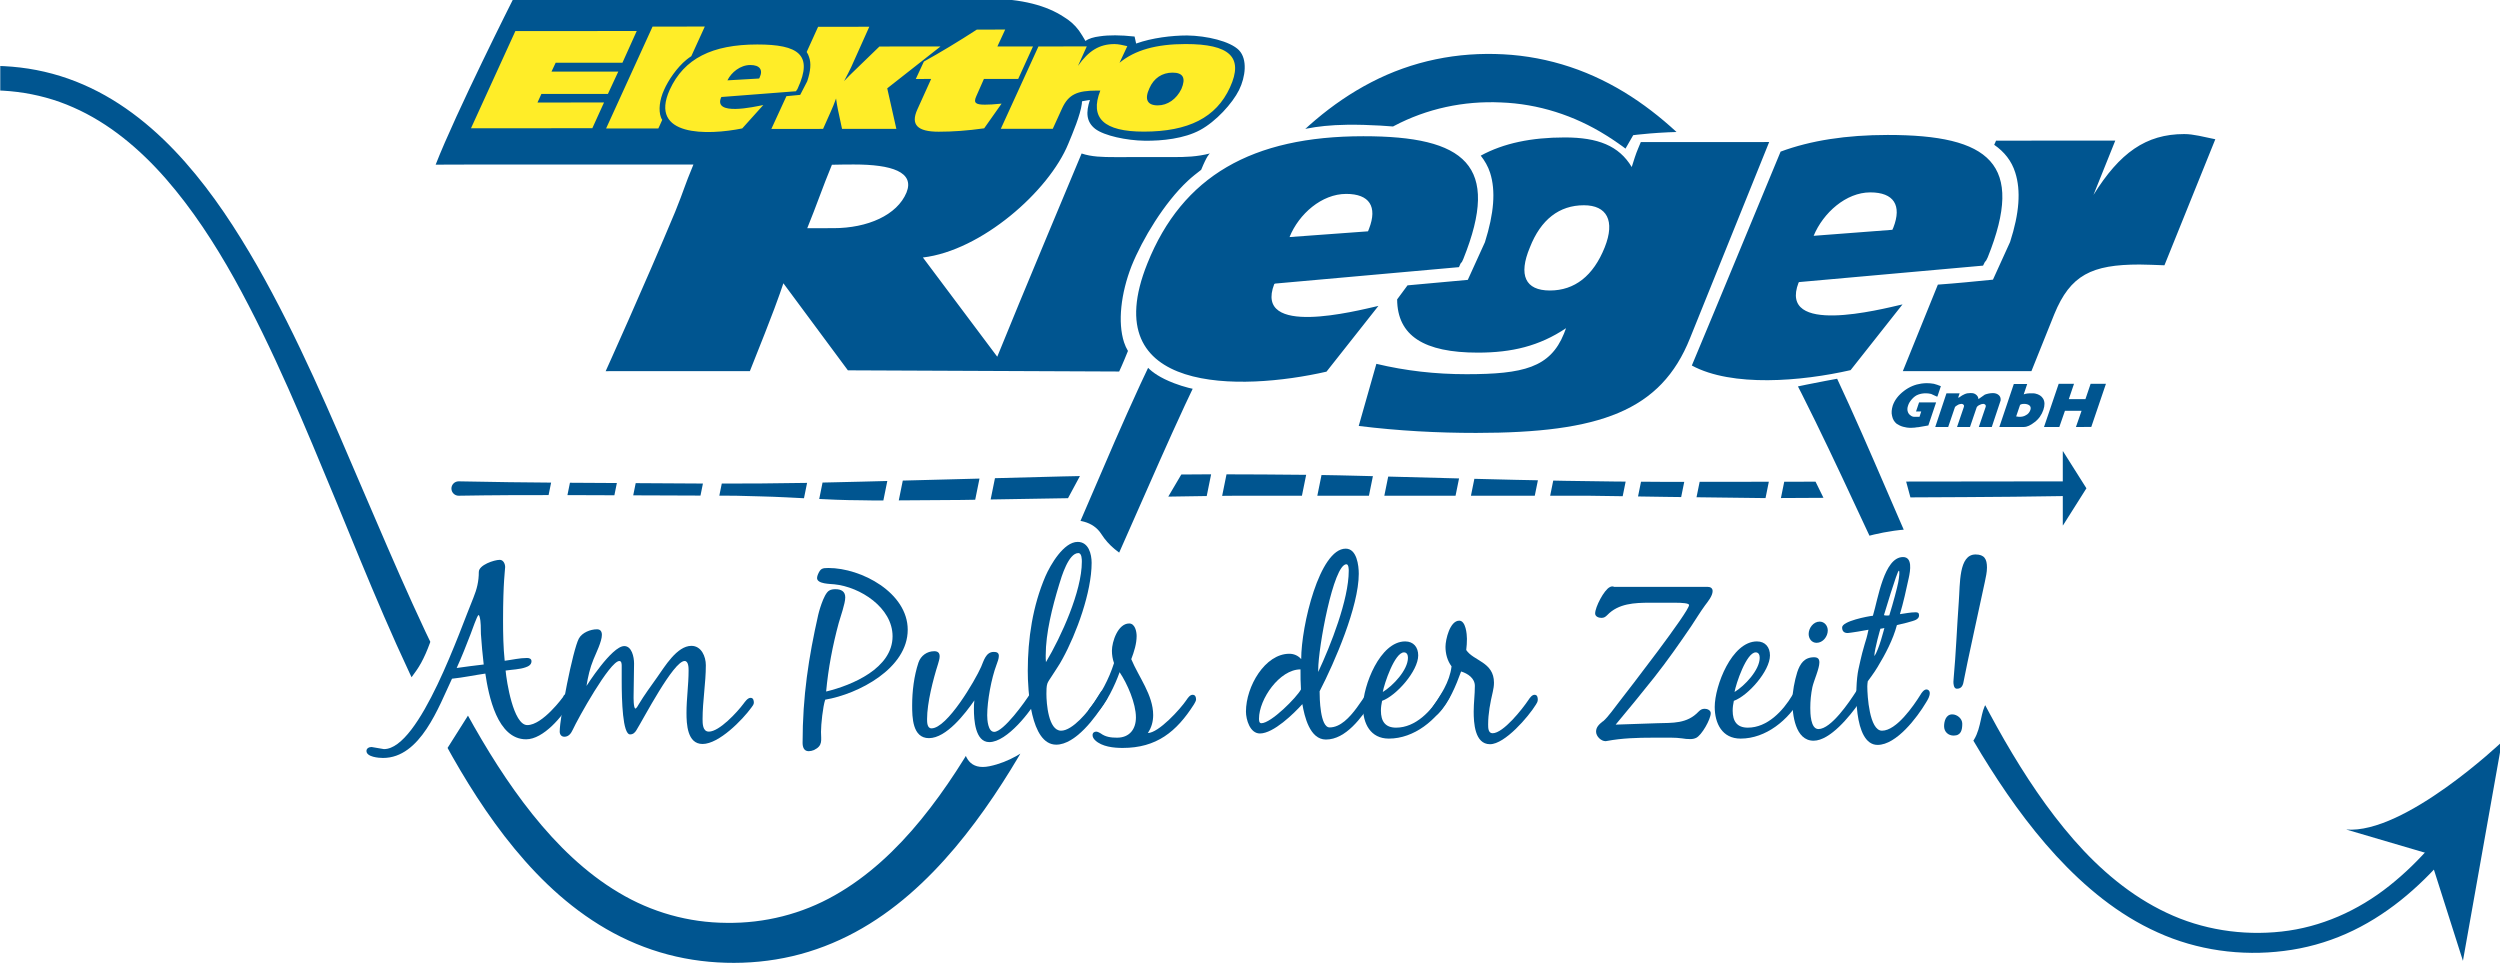
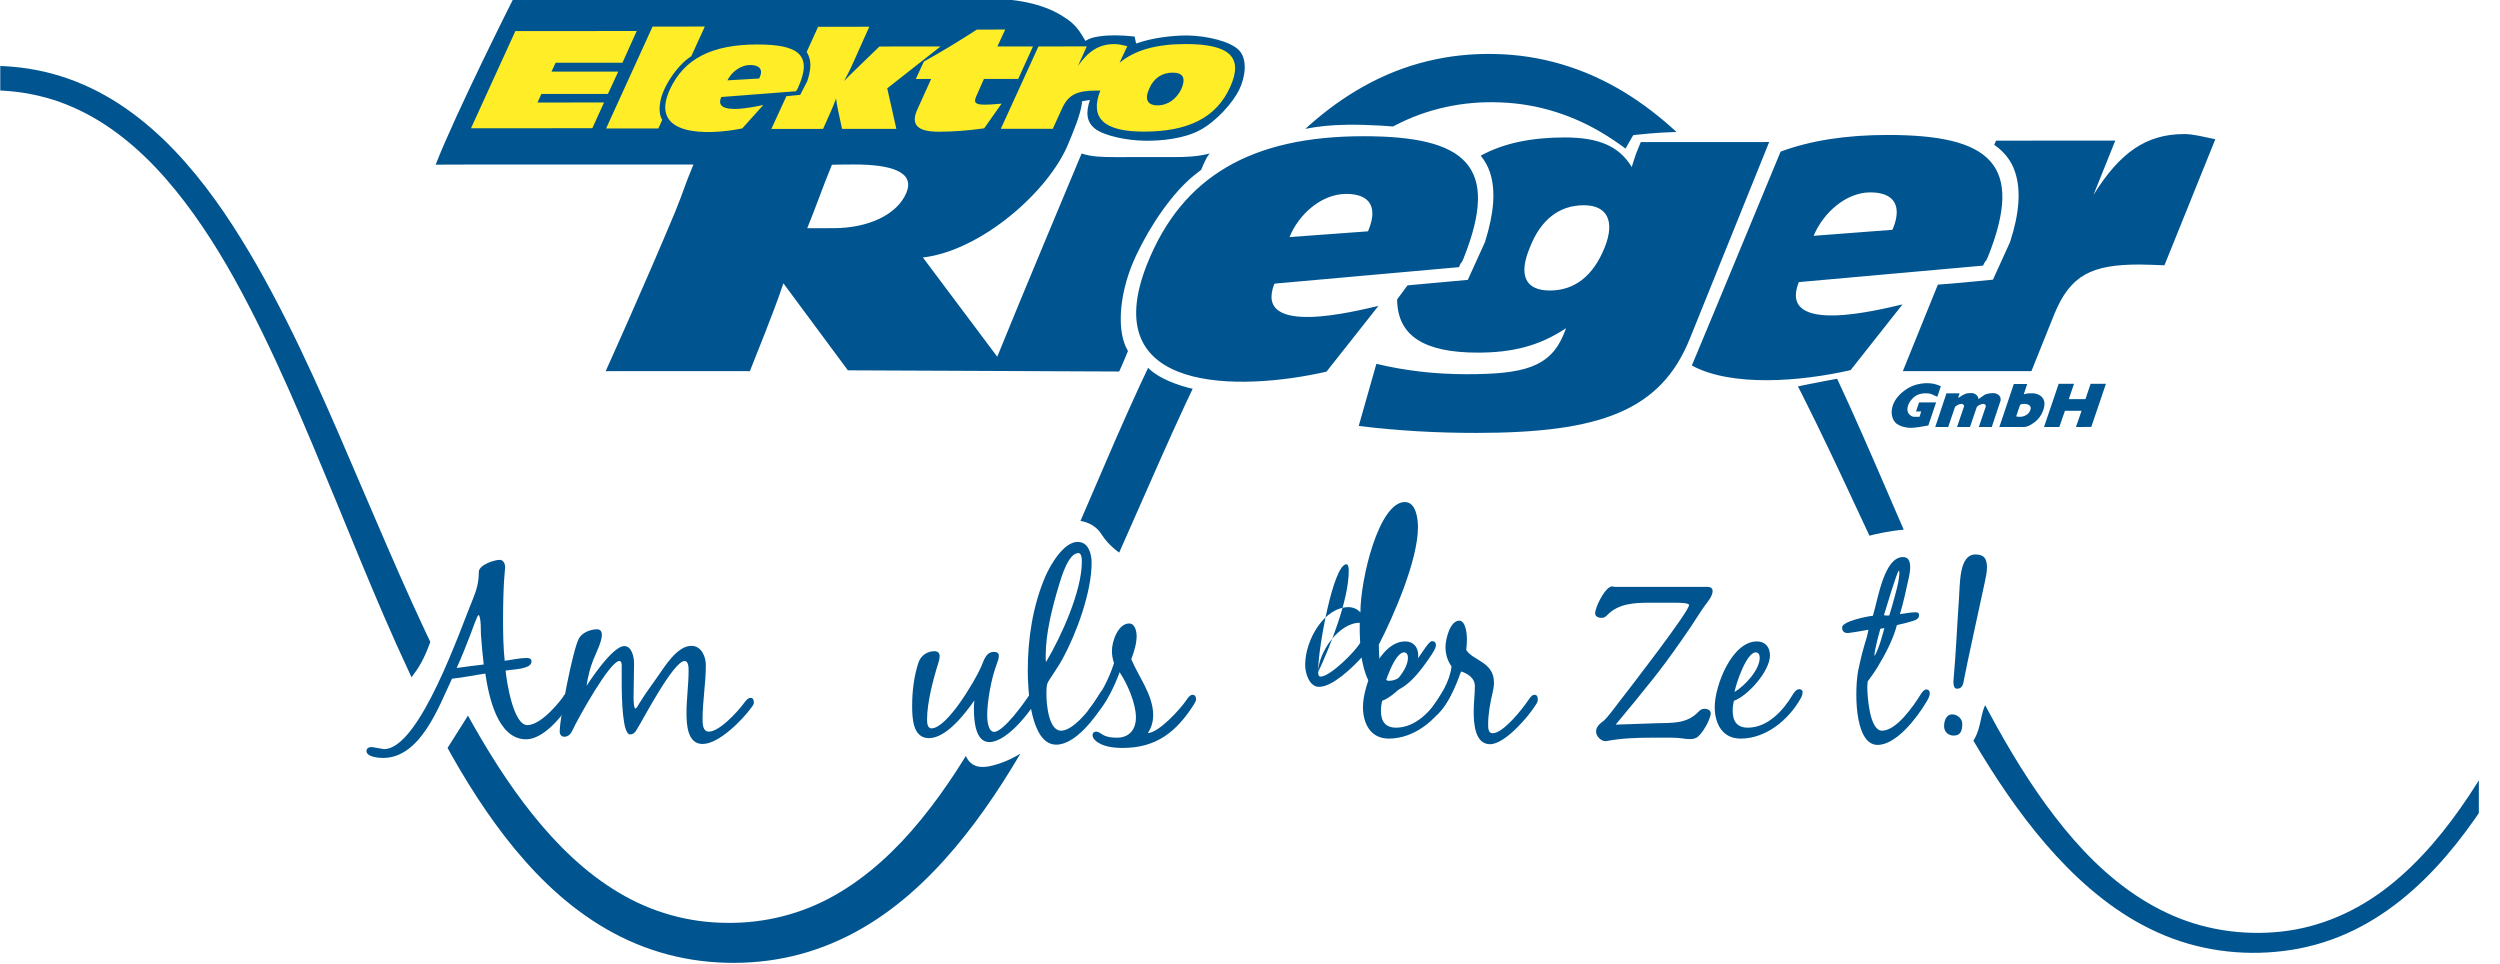
<svg xmlns="http://www.w3.org/2000/svg" xmlns:ns1="http://www.inkscape.org/namespaces/inkscape" xmlns:ns2="http://sodipodi.sourceforge.net/DTD/sodipodi-0.dtd" width="161.648mm" height="62.306mm" viewBox="0 0 161.648 62.306" version="1.1" id="svg1037" ns1:version="1.0.2 (e86c870879, 2021-01-15)" ns2:docname="logo.svg">
  <defs id="defs1031">
    <clipPath clipPathUnits="userSpaceOnUse" id="clipPath1680">
      <path d="M 0,595.28 H 595.28 V 0 H 0 Z" id="path1678" />
    </clipPath>
    <clipPath clipPathUnits="userSpaceOnUse" id="clipPath1756">
      <path d="m 75.848,195.348 h 454.001 v 226.5 H 75.848 Z m 214.984,123.893 c -5.138,1.972 -5.658,4.178 -5.658,4.178 v 0 l 22.784,39.12 c 0,0 2.519,3.865 14.566,4.033 v 0 c 8.147,0.113 17.149,-1.279 17.149,-1.279 v 0 l -39.501,-47.631 c 0,0 -0.342,-0.032 -0.95,-0.032 v 0 c -1.523,0 -4.717,0.201 -8.39,1.611 m 82.707,42.962 1.416,2.461 c 0,0 4.625,0.629 10.767,0.629 v 0 c 10.488,0 27.984,-44.982 27.984,-44.982 v 0 c 0,0 -5.939,-1.07 -10.624,-2.092 v 0 c -0.04,-0.008 -0.083,-0.013 -0.128,-0.013 v 0 c -4.47,-0.004 -29.415,43.997 -29.415,43.997 m -75.691,-76.353 34,5.998 54,4.002 30.749,-5.001 c 0,0 7.001,2.25 12.501,1.499 v 0 c 5.499,-0.751 26.749,-13.498 26.749,-13.498 v 0 c 0,0 -10.067,-17.992 -13.274,-17.409 v 0 c -6.068,1.104 -1.516,-7.972 -8.725,-10.093 v 0 c -5.39,-1.584 -164.926,5.603 -164.926,5.603 v 0 c 0,0 -4.626,-6.375 -11.875,-7.875 v 0 c -7.25,-1.5 -4.251,9.75 -4.251,9.75 v 0 l -83.46,-1.179 -6.238,3.203 -6,-9.502 -11.842,5.857 c 0,0 1.79,2.371 6.791,9.371 v 0 c 5,7.001 6.799,26.271 6.799,26.271 v 0 h 107.001 c 0,0 8.581,3.653 11.699,-1.27 v 0 c 2.576,-4.068 7.927,-6.391 12.803,-6.391 v 0 c 4.119,0 7.499,0.664 7.499,0.664" id="path1754" />
    </clipPath>
    <clipPath clipPathUnits="userSpaceOnUse" id="clipPath1768">
      <path d="m 154.949,288.496 h 320.037 v 19.555 H 154.949 Z m 228.306,7.494 2.226,10.99 2.708,-0.549 -2.226,-10.99 z m -69.6,-0.422 2.226,10.99 2.708,-0.549 -2.226,-10.99 z m -126.083,-0.634 2.224,10.989 3.318,-0.672 -2.225,-10.99 z m -12.059,0 2.225,10.989 3.318,-0.672 -2.226,-10.99 z m 180.664,-0.002 2.225,10.991 2.709,-0.549 -2.226,-10.991 z m 50.89,8.886 16.613,2.101 3.574,-13.245 h -14.719 z m -153.281,-9.095 2.225,10.989 2.708,-0.548 -2.225,-10.99 z m 144.702,-0.003 2.225,10.99 2.708,-0.549 -2.225,-10.989 z m -26.233,0 2.225,10.99 2.708,-0.549 -2.226,-10.989 z m -30.675,-0.21 2.225,10.99 2.708,-0.549 -2.225,-10.99 z m -15.866,0 2.225,10.99 2.708,-0.549 -2.225,-10.99 z m -55.324,1.738 4.416,8.2 19.134,1.052 -6.939,-11.775 z m -67.165,-1.949 2.226,10.99 3.317,-0.672 -2.225,-10.99 z m 33.637,-0.211 2.226,10.989 2.708,-0.548 -2.226,-10.99 z m -14.624,0 2.226,10.989 2.708,-0.548 -2.226,-10.99 z m 73.647,-0.213 2.226,10.991 2.708,-0.549 -2.226,-10.991 z" id="path1766" />
    </clipPath>
    <clipPath clipPathUnits="userSpaceOnUse" id="clipPath1780">
-       <path d="M 0,595.28 H 595.28 V 0 H 0 Z" id="path1778" />
-     </clipPath>
+       </clipPath>
  </defs>
  <ns2:namedview id="base" pagecolor="#ffffff" bordercolor="#666666" borderopacity="1.0" ns1:pageopacity="0.0" ns1:pageshadow="2" ns1:zoom="0.35" ns1:cx="105.4214" ns1:cy="-67.048282" ns1:document-units="mm" ns1:current-layer="layer1" ns1:document-rotation="0" showgrid="false" fit-margin-top="0" fit-margin-left="0" fit-margin-right="0" fit-margin-bottom="0" ns1:window-width="1920" ns1:window-height="1017" ns1:window-x="1912" ns1:window-y="1063" ns1:window-maximized="1" />
  <g ns1:label="Ebene 1" ns1:groupmode="layer" id="layer1" transform="translate(-14.521,-110.889)">
    <g id="g1672" ns1:label="RIE_Am_Puls_der_Zeit_2019" transform="matrix(0.353,0,0,-0.353,-12.236,248.356)">
      <g id="g1674">
        <g id="g1676" clip-path="url(#clipPath1680)">
          <g id="g1682" transform="translate(182.205,386.791)">
            <path d="m 0,0 h 79.5 c 0,0 12.691,-8.547 15.824,-4.371 6.071,-0.94 5.178,-1.402 5.178,-1.402 -1.785,-0.209 21.043,2.65 20.141,-3.477 -0.874,-5.936 -6.764,-12.453 -11.893,-12.813 -5.129,-0.359 -14.896,0.145 -14.75,3.313 0.188,4.062 -1.718,3.719 -1.718,3.719 0,0 -2.057,-1.469 -3.045,-4.219 -0.987,-2.75 -4.315,-4.315 -4.315,-4.315 H -23 l 10.25,22.315 z" style="fill:#ffed28;fill-opacity:1;fill-rule:nonzero;stroke:none" id="path1684" />
          </g>
          <g id="g1686" transform="translate(163.887,273.303)">
            <path d="m 0,0 c -0.043,1.025 0.043,2.221 -0.256,3.201 0,0.043 -0.086,0.258 -0.171,0.258 -0.256,0 -1.237,-2.947 -1.452,-3.459 -0.81,-2.092 -1.621,-4.184 -2.56,-6.234 1.664,0.257 3.287,0.427 4.952,0.64 C 0.299,-3.758 0.129,-1.879 0,0 m 0.812,-7.258 c -2.05,-0.299 -4.056,-0.726 -6.106,-0.939 -2.434,-5.123 -5.764,-14.516 -12.638,-14.516 -0.767,0 -3.031,0.17 -3.031,1.281 0,0.512 0.513,0.725 0.94,0.725 l 2.263,-0.385 c 6.574,0 14.088,22.244 16.395,27.752 0.639,1.58 0.981,2.988 0.981,4.697 0,1.28 2.818,2.219 3.843,2.219 0.641,0 0.981,-0.724 0.981,-1.322 0,-0.428 -0.383,-2.818 -0.383,-9.734 0,-2.477 0.043,-4.954 0.298,-7.43 1.366,0.172 2.733,0.512 4.098,0.512 0.385,0 0.813,-0.127 0.813,-0.598 0,-0.639 -0.556,-0.94 -1.069,-1.109 -1.024,-0.385 -2.561,-0.428 -3.672,-0.598 0.172,-1.965 1.41,-9.99 3.971,-9.99 2.818,0 6.533,5.123 6.533,5.123 0.127,0.384 0.512,0.726 0.982,0.726 0.299,0 0.725,-0.256 0.725,-0.597 0,-0.385 -0.171,-0.727 -0.341,-1.069 -1.409,-2.56 -4.953,-6.787 -8.112,-6.787 -5.295,0 -6.874,8.026 -7.471,12.039" style="fill:#005590;fill-opacity:1;fill-rule:nonzero;stroke:none" id="path1688" />
          </g>
          <g id="g1690" transform="translate(189.676,264.807)">
            <path d="m 0,0 v 2.646 c 0,0.256 0,0.897 -0.426,0.897 -1.751,0 -7.642,-10.631 -8.539,-12.594 -0.299,-0.64 -0.726,-1.281 -1.537,-1.281 -0.555,0 -0.853,0.428 -0.853,0.939 0,2.604 2.39,14.944 3.5,17.036 0.597,1.109 2.134,1.707 3.33,1.707 0.64,0 0.896,-0.426 0.896,-1.024 0,-1.197 -1.066,-3.332 -1.537,-4.484 -0.64,-1.537 -1.023,-3.201 -1.28,-4.867 0,0 4.61,7.3 6.917,7.3 1.365,0 1.793,-1.962 1.793,-3.201 L 2.178,-2.945 c 0,0 -0.043,-2.221 0.342,-2.221 0.17,0 0.511,0.598 0.597,0.768 1.026,1.709 2.221,3.33 3.373,4.953 1.366,1.922 3.629,5.763 6.276,5.763 1.836,0 2.647,-1.963 2.647,-3.543 0,-3.287 -0.598,-6.576 -0.598,-9.863 0,-0.81 0,-2.305 1.154,-2.305 1.921,0 5.208,3.586 6.318,5.08 0.299,0.385 0.769,1.11 1.323,1.11 0.513,0 0.598,-0.512 0.598,-0.897 0,-0.298 -0.256,-0.638 -0.427,-0.853 -1.665,-2.305 -5.976,-6.703 -8.966,-6.703 -2.817,0 -2.946,3.672 -2.946,5.72 0,2.563 0.385,5.125 0.385,7.729 0,0.469 0,1.75 -0.727,1.75 C 9.479,3.543 3.971,-7.088 2.69,-9.137 2.434,-9.564 2.093,-9.904 1.537,-9.904 0.172,-9.904 0,-3.758 0,0" style="fill:#005590;fill-opacity:1;fill-rule:nonzero;stroke:none" id="path1692" />
          </g>
          <g id="g1694" transform="translate(226.952,261.264)">
-             <path d="m 0,0 c -0.427,-1.281 -0.769,-4.525 -0.769,-5.893 0,-1.537 0.385,-2.519 -1.281,-3.33 -0.299,-0.129 -0.682,-0.213 -0.981,-0.213 -0.897,0 -1.111,0.811 -1.111,1.538 0,8.537 1.111,15.668 2.862,23.437 0,0.043 0.938,3.844 2.006,4.441 0.341,0.213 0.768,0.256 1.152,0.256 1.025,0 1.794,-0.384 1.794,-1.494 0,-1.152 -0.855,-3.459 -1.196,-4.697 C 1.366,9.947 0.556,5.721 0.171,1.494 c 4.781,1.152 12.168,4.27 12.168,10.117 0,5.252 -5.935,9.053 -10.674,9.522 -0.726,0.086 -3.159,0.043 -3.159,1.152 0,0.213 0.085,0.471 0.171,0.684 0.469,1.066 0.767,1.152 1.921,1.152 6.02,0 14.516,-4.525 14.516,-11.314 C 15.114,5.721 6.063,1.023 0,0" style="fill:#005590;fill-opacity:1;fill-rule:nonzero;stroke:none" id="path1696" />
-           </g>
+             </g>
          <g id="g1698" transform="translate(244.031,268.051)">
            <path d="m 0,0 c 0.427,1.281 1.58,2.092 2.903,2.092 0.64,0 0.982,-0.299 0.982,-0.94 0,-0.468 -0.17,-0.937 -0.299,-1.408 C 2.689,-3.074 1.58,-7.385 1.58,-10.332 c 0,-0.555 0,-1.707 0.811,-1.707 2.861,0 7.984,8.752 9.093,11.271 0.471,1.067 0.855,2.733 2.306,2.733 0.513,0 0.939,-0.129 0.939,-0.727 0,-0.554 -0.256,-1.109 -0.426,-1.621 -0.94,-2.476 -1.708,-6.619 -1.708,-9.265 0,-0.811 0.128,-3.032 1.28,-3.032 1.709,0 5.637,5.465 6.618,7.045 0.257,0.426 0.812,1.196 1.28,1.196 0.513,0 0.598,-0.385 0.598,-0.811 0,-0.299 -0.17,-0.641 -0.299,-0.898 -1.365,-2.69 -5.848,-8.411 -9.093,-8.411 -2.604,0 -2.818,4.143 -2.818,6.02 0,0.557 0,1.068 0.085,1.623 -1.664,-2.391 -5.123,-6.916 -8.324,-6.916 -3.031,0 -3.074,3.842 -3.074,6.019 0,2.563 0.341,5.379 1.152,7.813" style="fill:#005590;fill-opacity:1;fill-rule:nonzero;stroke:none" id="path1700" />
          </g>
          <g id="g1702" transform="translate(269.777,282.268)">
            <path d="m 0,0 c -1.238,-4.098 -2.434,-8.795 -2.434,-12.893 0,-0.427 0,-0.81 0.043,-1.238 2.776,4.654 6.575,12.979 6.575,18.401 0,0.384 0,1.58 -0.64,1.58 C 1.75,5.85 0.47,1.58 0,0 m -5.721,-15.754 c 0,5.936 0.897,11.912 3.244,17.377 0.897,2.049 3.331,6.275 5.893,6.275 2.006,0 2.561,-2.218 2.561,-3.841 0,-5.336 -2.775,-12.936 -5.336,-17.59 -0.598,-1.153 -1.367,-2.178 -2.049,-3.287 -0.214,-0.342 -0.598,-0.854 -0.727,-1.239 -0.17,-0.47 -0.17,-1.367 -0.17,-1.879 0,-1.664 0.341,-6.746 2.69,-6.746 2.092,0 4.994,3.545 6.062,5.209 l 1.11,1.75 c 0.214,0.342 0.469,0.598 0.896,0.598 0.471,0 0.598,-0.383 0.598,-0.768 0,-0.511 -0.299,-1.025 -0.598,-1.494 L 8.41,-21.432 c -1.664,-2.775 -5.379,-7.812 -8.922,-7.812 -4.74,0 -5.209,10.16 -5.209,13.49" style="fill:#005590;fill-opacity:1;fill-rule:nonzero;stroke:none" id="path1704" />
          </g>
          <g id="g1706" transform="translate(287.027,258.445)">
            <path d="m 0,0 c 0,-1.152 -0.299,-2.307 -0.982,-3.287 1.963,0 5.976,4.396 7.087,6.062 0.256,0.383 0.64,0.94 1.11,0.94 0.512,0 0.64,-0.428 0.64,-0.856 C 7.855,2.561 7.6,2.221 7.471,1.963 4.27,-3.074 0.598,-6.02 -5.594,-6.02 c -1.622,0 -3.799,0.213 -5.037,1.409 -0.256,0.256 -0.471,0.554 -0.471,0.939 0,0.428 0.299,0.641 0.684,0.641 0.342,0 0.854,-0.385 0.769,-0.299 0.896,-0.684 1.92,-0.811 3.031,-0.811 2.263,0 3.458,1.536 3.458,3.713 0,2.563 -1.579,6.192 -2.988,8.283 -0.811,-2.304 -2.477,-5.806 -4.184,-7.513 -0.256,-0.256 -0.684,-0.684 -1.11,-0.684 -0.342,0 -0.598,0.256 -0.598,0.598 0,0.428 0.256,0.769 0.513,1.109 1.921,2.393 3.415,5.209 4.354,8.156 -0.257,0.725 -0.384,1.495 -0.384,2.262 0,1.666 1.11,4.996 3.159,4.996 1.068,0 1.367,-1.453 1.367,-2.306 0,-1.409 -0.471,-2.903 -0.983,-4.227 C -2.647,6.959 0,3.672 0,0" style="fill:#005590;fill-opacity:1;fill-rule:nonzero;stroke:none" id="path1708" />
          </g>
          <g id="g1710" transform="translate(317.256,266.344)">
-             <path d="m 0,0 c 2.263,4.824 5.593,13.234 5.593,18.529 0,0.213 0,1.196 -0.427,1.196 C 2.775,19.725 0,4.396 0,0.426 Z m -10.844,-8.539 c 0,-0.299 0,-0.854 0.427,-0.854 1.793,0 6.489,4.739 7.258,6.19 -0.085,1.238 -0.085,2.433 -0.085,3.672 -3.843,0 -7.6,-5.465 -7.6,-9.008 m 0.17,-2.732 c -1.835,0 -2.561,2.562 -2.561,4.013 0,4.612 3.501,10.588 7.941,10.588 0.854,0 1.622,-0.342 2.178,-0.982 0,6.105 3.372,20.236 8.154,20.236 2.049,0 2.391,-3.115 2.391,-4.609 0,-5.979 -4.398,-16.139 -7.173,-21.518 0,-1.238 0.086,-6.619 1.836,-6.619 3.928,0 6.746,7.258 7.898,7.258 0.513,0 0.727,-0.299 0.727,-0.682 0,-0.598 -0.513,-1.367 -0.855,-1.879 -1.921,-2.861 -4.781,-6.916 -8.453,-6.916 -2.946,0 -3.928,4.227 -4.312,6.488 -1.579,-1.75 -5.294,-5.378 -7.771,-5.378" style="fill:#005590;fill-opacity:1;fill-rule:nonzero;stroke:none" id="path1712" />
+             <path d="m 0,0 c 2.263,4.824 5.593,13.234 5.593,18.529 0,0.213 0,1.196 -0.427,1.196 C 2.775,19.725 0,4.396 0,0.426 Z c 0,-0.299 0,-0.854 0.427,-0.854 1.793,0 6.489,4.739 7.258,6.19 -0.085,1.238 -0.085,2.433 -0.085,3.672 -3.843,0 -7.6,-5.465 -7.6,-9.008 m 0.17,-2.732 c -1.835,0 -2.561,2.562 -2.561,4.013 0,4.612 3.501,10.588 7.941,10.588 0.854,0 1.622,-0.342 2.178,-0.982 0,6.105 3.372,20.236 8.154,20.236 2.049,0 2.391,-3.115 2.391,-4.609 0,-5.979 -4.398,-16.139 -7.173,-21.518 0,-1.238 0.086,-6.619 1.836,-6.619 3.928,0 6.746,7.258 7.898,7.258 0.513,0 0.727,-0.299 0.727,-0.682 0,-0.598 -0.513,-1.367 -0.855,-1.879 -1.921,-2.861 -4.781,-6.916 -8.453,-6.916 -2.946,0 -3.928,4.227 -4.312,6.488 -1.579,-1.75 -5.294,-5.378 -7.771,-5.378" style="fill:#005590;fill-opacity:1;fill-rule:nonzero;stroke:none" id="path1712" />
          </g>
          <g id="g1714" transform="translate(329.084,262.672)">
            <path d="M 0,0 C 1.835,1.109 4.61,4.014 4.61,6.275 4.61,6.746 4.439,7.258 3.885,7.258 2.177,7.258 0.256,1.494 0,0 m -3.63,-2.732 c 0,3.841 3.117,11.996 7.729,11.996 1.536,0 2.39,-1.067 2.39,-2.561 0,-2.861 -4.013,-7.387 -6.618,-8.326 -0.128,-0.598 -0.213,-1.195 -0.213,-1.793 0,-1.92 0.769,-3.117 2.776,-3.117 3.586,0 6.446,3.074 8.154,5.935 0.256,0.428 0.683,1.11 1.28,1.11 0.257,0 0.598,-0.17 0.598,-0.469 0,-0.555 -0.128,-0.813 -0.384,-1.281 -2.22,-3.885 -6.318,-7.301 -10.973,-7.301 -3.373,0 -4.739,2.775 -4.739,5.807" style="fill:#005590;fill-opacity:1;fill-rule:nonzero;stroke:none" id="path1716" />
          </g>
          <g id="g1718" transform="translate(343.43,266.43)">
            <path d="m 0,0 c -0.896,-2.477 -2.22,-5.723 -4.099,-7.643 -0.298,-0.298 -0.682,-0.64 -1.152,-0.64 -0.342,0 -0.555,0.213 -0.555,0.554 0,0.342 0.17,0.641 0.384,0.94 1.622,2.348 3.33,4.824 3.672,7.727 -0.769,1.025 -1.11,2.306 -1.11,3.587 0,1.323 0.811,4.782 2.519,4.782 1.195,0 1.408,-2.477 1.408,-3.33 C 1.067,5.293 1.025,4.609 0.939,3.928 2.263,1.92 6.021,1.75 6.021,-2.051 6.021,-2.605 5.935,-3.16 5.807,-3.715 5.337,-5.723 4.953,-7.686 4.953,-9.734 c 0,-0.557 0,-1.58 0.811,-1.58 1.964,0 5.465,4.439 6.575,6.105 0.256,0.383 0.64,0.939 1.11,0.939 0.512,0 0.598,-0.47 0.598,-0.896 0,-0.342 -0.171,-0.641 -0.342,-0.897 -1.366,-2.22 -5.679,-7.259 -8.411,-7.259 -2.817,0 -2.988,3.97 -2.988,5.978 0,1.58 0.214,3.117 0.214,4.696 C 2.52,-1.238 1.238,-0.385 0,0" style="fill:#005590;fill-opacity:1;fill-rule:nonzero;stroke:none" id="path1720" />
          </g>
          <g id="g1722" transform="translate(383.907,254.176)">
            <path d="m 0,0 c -0.641,0.086 -1.281,0.129 -1.964,0.129 h -3.373 c -2.818,0 -5.679,-0.086 -8.411,-0.6 l -0.256,-0.041 c -0.853,0 -1.751,0.897 -1.751,1.75 0,0.854 0.599,1.366 1.238,1.879 l 0.086,0.043 c 0.854,0.725 2.177,2.604 2.946,3.586 1.665,2.135 12.765,16.479 12.765,17.676 0,0.34 -1.238,0.426 -2.604,0.426 h -4.568 c -2.818,0 -5.763,-0.127 -7.813,-2.262 -0.342,-0.342 -0.598,-0.514 -1.067,-0.514 -0.47,0 -1.153,0.215 -1.153,0.813 0,1.152 1.622,4.31 2.69,4.824 0.128,0.084 0.298,0.127 0.469,0.127 0.128,0 0.213,-0.043 0.342,-0.084 h 17.12 c 0.47,0 0.897,-0.215 0.897,-0.77 0,-0.896 -0.897,-1.962 -1.409,-2.646 C 3.287,23.098 2.519,21.816 1.665,20.535 -0.513,17.334 -2.732,14.174 -5.124,11.143 -7.429,8.24 -9.777,5.379 -12.168,2.52 l 7.557,0.255 c 2.903,0.086 5.507,-0.129 7.642,2.135 0.341,0.342 0.641,0.512 1.11,0.512 0.469,0 1.11,-0.256 1.11,-0.811 C 5.251,3.5 3.586,0.555 2.562,0.086 2.177,-0.086 1.878,-0.129 1.451,-0.129 0.981,-0.129 0.47,-0.086 0,0" style="fill:#005590;fill-opacity:1;fill-rule:nonzero;stroke:none" id="path1724" />
          </g>
          <g id="g1726" transform="translate(393.515,262.672)">
            <path d="M 0,0 C 1.835,1.109 4.61,4.014 4.61,6.275 4.61,6.746 4.439,7.258 3.885,7.258 2.177,7.258 0.256,1.494 0,0 m -3.63,-2.732 c 0,3.841 3.117,11.996 7.729,11.996 1.536,0 2.39,-1.067 2.39,-2.561 0,-2.861 -4.013,-7.387 -6.618,-8.326 -0.128,-0.598 -0.213,-1.195 -0.213,-1.793 0,-1.92 0.769,-3.117 2.776,-3.117 3.586,0 6.446,3.074 8.154,5.935 0.256,0.428 0.683,1.11 1.28,1.11 0.257,0 0.598,-0.17 0.598,-0.469 0,-0.555 -0.128,-0.813 -0.384,-1.281 -2.22,-3.885 -6.318,-7.301 -10.973,-7.301 -3.373,0 -4.739,2.775 -4.739,5.807" style="fill:#005590;fill-opacity:1;fill-rule:nonzero;stroke:none" id="path1728" />
          </g>
          <g id="g1730" transform="translate(410.593,273.943)">
-             <path d="m 0,0 c 0,-1.111 -0.896,-2.264 -2.049,-2.264 -0.896,0 -1.452,0.77 -1.452,1.623 0,1.067 0.855,2.262 2.007,2.262 C -0.598,1.621 0,0.854 0,0 m -1.707,-18.061 c 2.305,0 5.635,4.911 6.916,6.918 0.256,0.383 0.598,0.897 1.067,0.897 0.555,0 0.555,-0.514 0.555,-0.94 0,-0.554 -0.81,-1.709 -1.152,-2.177 -1.622,-2.307 -5.251,-6.832 -8.283,-6.832 -3.373,0 -3.885,4.824 -3.885,7.3 0,1.581 0.426,3.758 0.896,5.252 0.513,1.538 1.281,2.733 3.074,2.733 0.641,0 0.982,-0.256 0.982,-0.94 0,-1.152 -0.982,-3.244 -1.28,-4.525 -0.256,-1.238 -0.385,-2.52 -0.385,-3.799 0,-0.982 0.043,-3.887 1.495,-3.887" style="fill:#005590;fill-opacity:1;fill-rule:nonzero;stroke:none" id="path1732" />
-           </g>
+             </g>
          <g id="g1734" transform="translate(420.88,276.742)">
            <path d="m 0,0 c 0,0 0.396,-0.121 0.979,-0.041 0.683,2.178 1.459,5.082 1.646,6.082 0.188,1 0.292,2.125 0.104,2.105 C 2.418,8.111 0,0 0,0 m -1.763,-7.492 c 0.847,1.076 1.823,5.105 1.845,5.137 -0.165,-0.061 -0.728,-0.124 -0.728,-0.124 0,0 -1.062,-3.605 -1.117,-5.013 m 0.595,-2.01 c -0.513,-0.896 -1.794,-2.605 -1.794,-2.605 -0.042,-0.213 -0.085,-0.725 -0.085,-0.938 0,-1.709 0.384,-8.113 2.69,-8.113 2.647,0 5.763,4.525 7.045,6.576 0.213,0.383 0.64,0.98 1.11,0.98 0.341,0 0.598,-0.298 0.598,-0.638 0,-0.641 -0.342,-1.198 -0.684,-1.752 -1.622,-2.733 -5.422,-7.77 -8.88,-7.77 -4.44,0 -4.185,10.672 -3.511,13.803 1.159,5.383 1.29,4.561 1.846,7.293 -0.299,-0.086 -3.501,-0.604 -3.8,-0.604 -0.683,0 -1.025,0.342 -1.025,1.026 0,1.152 4.741,2.055 5.637,2.14 0.94,3.075 2.032,10.723 5.5,10.75 C 5.272,10.66 4.829,8.139 4.555,6.861 4.089,4.691 3.57,2.324 2.931,0.189 c 0.981,0.129 1.921,0.342 2.903,0.342 0.384,0 0.598,-0.129 0.598,-0.554 0,-0.428 -0.214,-0.598 -0.556,-0.813 C 5.449,-1.092 3.016,-1.689 2.375,-1.816 1.692,-4.422 0.24,-7.197 -1.168,-9.502" style="fill:#005590;fill-opacity:1;fill-rule:nonzero;stroke:none" id="path1736" />
          </g>
          <g id="g1738" transform="translate(439.754,285.471)">
            <path d="m 0,0 c 0,-0.896 -0.213,-1.75 -0.384,-2.605 -0.597,-2.817 -3.459,-15.838 -3.843,-18.016 -0.127,-0.77 -0.298,-1.58 -1.281,-1.58 -0.597,0 -0.639,0.896 -0.639,1.281 0,0.213 0.042,0.385 0.042,0.598 0.427,4.652 0.597,9.349 0.939,14.004 0.256,3.287 -0.043,8.709 3.074,8.709 C -0.47,2.391 0,1.537 0,0 m -7.855,-29.074 c 0,0.939 0.341,2.176 1.494,2.176 0.896,0 1.836,-0.768 1.836,-1.707 0,-1.153 -0.214,-2.178 -1.58,-2.178 -0.982,0 -1.75,0.683 -1.75,1.709" style="fill:#005590;fill-opacity:1;fill-rule:nonzero;stroke:none" id="path1740" />
          </g>
          <g id="g1742" transform="translate(429.014,311.493)">
            <path d="m 0,0 -1.818,-0.315 c -0.198,0 -0.435,-0.04 -0.672,-0.08 -0.277,0 -0.514,-0.04 -0.711,-0.04 -0.514,0 -1.028,0.08 -1.423,0.198 -0.435,0.119 -0.83,0.316 -1.187,0.553 -0.433,0.356 -0.71,0.83 -0.829,1.424 -0.158,0.592 -0.079,1.224 0.119,1.896 0.355,1.028 1.028,1.898 2.055,2.688 0.988,0.752 2.056,1.187 3.162,1.344 0.316,0.04 0.672,0.08 0.988,0.08 0.474,0 0.909,-0.04 1.344,-0.12 C 1.424,7.511 1.858,7.391 2.293,7.193 L 1.661,5.297 H 1.542 L 0.514,5.771 C 0.197,5.85 -0.118,5.89 -0.474,5.89 -0.988,5.89 -1.423,5.811 -1.857,5.652 -2.292,5.494 -2.647,5.218 -3.004,4.823 -3.359,4.427 -3.597,4.032 -3.715,3.636 -3.873,3.202 -3.873,2.807 -3.754,2.49 -3.676,2.253 -3.517,2.016 -3.28,1.857 -3.043,1.66 -2.806,1.581 -2.529,1.581 h 0.316 0.317 0.276 l 0.316,0.988 h -0.949 l 0.554,1.66 h 3.123 z m 11.621,-0.276 v 0 l 1.621,4.862 C 13.28,5.021 13.163,5.336 12.885,5.573 12.609,5.811 12.254,5.929 11.818,5.929 11.542,5.929 11.305,5.89 11.067,5.85 10.83,5.811 10.593,5.731 10.356,5.652 L 9.171,4.823 c 0,0.315 -0.159,0.592 -0.396,0.79 C 8.498,5.85 8.222,5.929 7.866,5.929 H 7.63 C 7.313,5.929 6.997,5.89 6.641,5.731 6.364,5.613 6.008,5.415 5.652,5.138 5.613,5.138 5.574,5.099 5.455,5.099 L 5.731,5.89 H 3.32 L 1.266,-0.276 H 3.637 L 4.862,3.32 c 0.04,0.119 0.198,0.238 0.395,0.356 0.237,0.158 0.435,0.238 0.554,0.238 0.119,0 0.197,0.039 0.277,0.039 0.158,0 0.315,-0.08 0.355,-0.158 C 6.562,3.676 6.562,3.558 6.482,3.32 L 5.257,-0.276 H 7.63 l 1.185,3.478 c 0.039,0.197 0.197,0.356 0.474,0.514 0.277,0.157 0.554,0.237 0.751,0.237 0.198,0 0.316,-0.08 0.396,-0.158 0.079,-0.079 0.118,-0.198 0.079,-0.356 L 9.249,-0.276 Z m 9.446,3.122 v 0 C 20.752,1.938 20.237,1.186 19.447,0.593 18.736,0.039 18.104,-0.276 17.511,-0.276 h -4.506 l 2.648,7.865 h 2.451 L 17.471,5.692 c 0.158,0.079 0.395,0.119 0.633,0.158 0.276,0.04 0.552,0.04 0.789,0.04 0.278,0 0.515,0 0.672,-0.04 0.712,-0.158 1.187,-0.474 1.463,-0.949 0.316,-0.552 0.316,-1.225 0.039,-2.055 m 8.776,-3.122 v 0 L 32.53,7.628 H 29.724 L 28.775,4.823 h -3.044 l 0.95,2.805 h -2.807 l -2.687,-7.904 h 2.806 l 1.028,2.964 h 3.043 L 27.036,-0.276 Z M 18.696,2.846 c 0.118,0.396 0.04,0.673 -0.237,0.87 -0.237,0.157 -0.553,0.237 -0.909,0.237 -0.396,0 -0.632,-0.08 -0.751,-0.197 L 16.088,1.66 c 0.078,-0.04 0.197,-0.04 0.315,-0.04 0.079,-0.039 0.198,-0.039 0.277,-0.039 0.435,0 0.831,0.079 1.147,0.276 0.435,0.199 0.711,0.554 0.869,0.989" style="fill:#005590;fill-opacity:1;fill-rule:nonzero;stroke:none" id="path1744" />
          </g>
          <g id="g1746" transform="translate(424.34,321.44)">
            <path d="m 0,0 23.559,0.01 4.185,10.424 c 2.948,7.189 6.85,9.093 15.609,9.097 1.425,0.001 2.903,-0.093 4.568,-0.14 l 9.319,23.088 c -2.142,0.427 -3.951,0.95 -5.711,0.949 C 44.532,43.425 39.727,39.997 34.923,32.284 l 3.993,9.948 -21.846,-0.009 c 0,0 -0.094,-0.284 -0.333,-0.761 1.857,-1.285 3.189,-2.948 3.857,-5.091 1.048,-3.284 0.763,-7.425 -0.947,-12.709 C 18.601,21.377 17.555,19.045 16.51,16.76 13.13,16.425 9.797,16.091 6.419,15.851 2.947,7.282 0,0 0,0 m -9.567,0.185 9.513,12.045 c -4.14,-0.952 -22.796,-5.766 -19.04,3.993 l 0.096,0.092 33.697,3.015 c 0.571,1.284 0.333,0.333 0.856,1.524 6.894,17.136 0.372,22.417 -18.332,22.41 -7.57,-0.003 -14.089,-1.005 -19.61,-3.054 -5.421,-13.046 -10.794,-26.136 -16.261,-39.178 7.377,-3.997 20.086,-2.897 29.081,-0.847 m 3.603,32.559 c -4.425,-0.002 -8.612,-3.717 -10.372,-7.954 l 14.422,1.101 0.188,0.428 c 1.57,4.046 0.094,6.426 -4.238,6.425 M -61.688,7.874 c -0.143,-0.332 -0.238,-0.665 -0.381,-0.999 -2.518,-6.236 -7.469,-7.427 -17.845,-7.432 -5.71,-0.002 -11.137,0.616 -16.517,1.898 l -3.232,-11.377 c 7.283,-0.902 14.47,-1.28 21.516,-1.277 22.655,0.009 33.838,4.012 39.163,17.341 l 14.503,35.941 -23.514,-0.01 -0.476,-1.141 c -0.473,-1.095 -0.806,-2.239 -1.186,-3.428 -2.335,3.902 -6.192,5.422 -12.282,5.42 -6.093,-0.003 -11.186,-1.05 -15.374,-3.336 0.715,-0.906 1.334,-1.952 1.715,-3.141 1.049,-3.285 0.718,-7.426 -0.947,-12.71 -1.046,-2.285 -2.092,-4.617 -3.139,-6.901 -3.664,-0.336 -7.377,-0.671 -11.041,-1.005 -0.619,-0.857 -1.285,-1.715 -1.902,-2.572 0.049,-6.663 4.905,-9.754 14.806,-9.75 6.188,10e-4 11.232,1.194 16.133,4.479 m 3.275,22.515 c -4.523,-10e-4 -7.9,-2.62 -9.896,-7.715 -2.14,-5.093 -0.853,-7.901 3.667,-7.899 4.522,0.002 7.948,2.669 10.038,7.906 1.952,4.902 0.379,7.71 -3.809,7.708 m -47.155,-30.481 9.513,12.046 c -4.187,-0.952 -22.842,-5.767 -19.086,3.991 l 0.141,0.095 33.698,3.012 c 0.523,1.332 0.333,0.334 0.808,1.524 6.894,17.137 0.373,22.464 -18.333,22.457 -20.372,-0.009 -33.123,-7.295 -39.543,-23.29 -9.698,-24.088 17.143,-23.41 32.802,-19.835 m 3.603,32.559 c -4.473,-0.003 -8.661,-3.669 -10.372,-7.906 l 14.375,1.052 0.189,0.477 c 1.569,4.046 0.093,6.378 -4.192,6.377 m -45.085,28.872 c -1.189,-0.144 -2.093,-0.43 -2.665,-0.86 -0.38,0.667 -0.761,1.287 -1.19,1.905 -0.81,1.095 -1.714,1.856 -2.81,2.521 -3.045,1.998 -7.568,3.329 -14.042,3.326 -28.938,-0.011 -57.876,-0.023 -86.766,-0.034 0,0 -10.511,-20.852 -14.219,-30.373 6.378,0.05 28.223,0.012 47.215,0.02 -1.76,-4.237 -1.616,-4.381 -3.328,-8.617 -5.659,-13.567 -12.746,-29.229 -12.746,-29.229 l 26.417,0.012 c 4.517,11.28 5.372,13.803 6.134,16.089 l 11.817,-15.948 49.691,-0.217 c 0,0 0.658,1.387 1.609,3.767 -0.286,0.477 -0.524,1 -0.713,1.57 -1.193,3.667 -0.577,8.997 1.373,13.995 1.998,4.951 5.993,11.568 10.274,15.567 0.81,0.763 1.618,1.382 2.476,2.048 1.092,2.667 1.521,2.952 1.615,2.999 -2.379,-0.619 -4.521,-0.667 -6.662,-0.667 l -10.805,-0.005 c -2.189,-10e-4 -4.236,0.045 -6.045,0.662 0,0 -11.697,-27.895 -15.453,-37.226 -4.525,6.091 -9.097,12.086 -13.62,18.177 10.661,1.242 23.079,12.099 26.644,20.858 0.81,1.952 2.189,5.188 2.474,7.331 0,0.141 -0.001,0.286 0.046,0.428 0.43,0.096 0.952,0.143 1.429,0.24 -0.761,-2.285 -0.665,-3.999 0.954,-5.284 1.667,-1.286 5.806,-2.139 9.044,-2.186 3.237,-0.046 7.281,0.385 10.184,1.956 2.904,1.571 5.9,4.857 7.137,7.333 1.189,2.427 1.568,5.616 -0.003,7.281 -1.62,1.665 -5.951,2.663 -9.52,2.71 -2.76,-10e-4 -6.426,-0.431 -9.33,-1.479 -0.095,0.428 -0.189,0.856 -0.285,1.284 -2.617,0.285 -4.711,0.285 -6.331,0.046 m -49.108,-23.533 c -1.713,-4.141 -2.807,-7.426 -4.517,-11.616 1.617,10e-4 3.236,0.002 4.807,0.002 6.235,0.002 11.66,2.386 13.372,6.527 1.521,3.76 -2.717,5.14 -9.616,5.136 -0.952,0 -2.333,0 -4.046,-0.049 m -11.094,6.564 9.473,0.004 1.38,3.095 c 0.331,0.761 0.711,1.618 0.998,2.474 0.094,-0.666 0.189,-1.286 0.334,-1.999 l 0.762,-3.569 9.948,0.004 -1.669,7.425 9.755,7.666 -11.186,-0.004 -4.234,-4.095 c -0.856,-0.81 -1.571,-1.523 -2.237,-2.237 0.618,1.14 0.998,1.951 1.284,2.523 l 3.329,7.425 -9.375,-0.004 c 0,0 -0.905,-1.951 -2.094,-4.616 0.19,-0.288 0.334,-0.572 0.43,-0.905 0.427,-1.142 0.286,-2.617 -0.333,-4.474 -0.428,-0.857 -0.856,-1.667 -1.284,-2.476 -0.856,-0.095 -1.665,-0.143 -2.522,-0.239 -1.521,-3.333 -2.759,-5.998 -2.759,-5.998 m -30.269,0.083 9.566,0.005 c 0,0 0.284,0.569 0.714,1.57 -0.097,0.142 -0.192,0.333 -0.238,0.476 -0.477,1.283 -0.241,3.236 0.568,4.997 0.761,1.762 2.378,4.143 4.14,5.57 0.283,0.238 0.569,0.429 0.855,0.619 1.379,3.047 2.472,5.429 2.472,5.429 l -9.566,-0.004 z m 24.939,0.011 3.853,4.284 c -1.666,-0.335 -9.232,-2.051 -7.711,1.426 l 0.095,0.048 13.613,1.05 c 0.238,0.477 0.142,0.097 0.333,0.572 2.805,6.094 0.139,7.996 -7.429,7.993 -8.282,-0.004 -13.42,-2.575 -16.036,-8.287 -3.9,-8.617 6.953,-8.374 13.282,-7.086 m 1.47,11.613 c -1.808,-10e-4 -3.473,-1.334 -4.186,-2.809 l 5.807,0.335 0.095,0.189 c 0.665,1.429 -0.001,2.285 -1.716,2.285 m 72.067,-12.202 c 8.187,0.004 13.277,2.574 15.797,8.098 2.567,5.569 -0.098,7.948 -8.142,7.944 -5.331,-0.002 -9.281,-1.098 -12.088,-3.432 0.761,1.666 1.427,3.047 1.427,3.047 -0.856,0.191 -1.619,0.38 -2.333,0.38 -2.807,0 -4.759,-1.24 -6.708,-4 l 1.615,3.569 -8.851,-0.003 -6.897,-15.091 9.519,0.005 1.714,3.759 c 1.187,2.57 2.805,3.238 6.327,3.24 h 0.668 c -1.997,-5.046 0.669,-7.519 7.952,-7.516 m 1.042,7.948 c -0.951,-2.048 -0.38,-3.142 1.525,-3.141 1.809,0 3.426,1.144 4.33,3.001 0.856,2 0.333,2.998 -1.619,2.998 -1.903,-0.002 -3.426,-1.001 -4.236,-2.858 m -30.267,-7.342 3.188,4.522 c -1.335,-0.143 -2.333,-0.19 -3.047,-0.19 -1.618,0 -2.142,0.284 -1.618,1.474 l 1.427,3.237 6.281,0.002 2.711,5.952 -6.522,-0.003 1.428,3.094 -5.188,-0.002 c -3.379,-2.191 -6.615,-4.144 -9.707,-5.859 l -1.474,-3.188 2.807,10e-4 -2.519,-5.57 c -1.284,-2.809 0.002,-4.094 3.904,-4.092 2.571,10e-4 5.284,0.192 8.329,0.622 m -94.001,0.009 22.226,0.01 2.141,4.712 -12.186,-0.004 0.714,1.569 12.185,0.005 1.902,4.094 -12.232,-0.005 0.76,1.62 12.233,0.005 2.616,5.808 -22.229,-0.01 -8.13,-17.804" style="fill:#005590;fill-opacity:1;fill-rule:evenodd;stroke:none" id="path1748" />
          </g>
        </g>
      </g>
      <g id="g1750">
        <g id="g1752" clip-path="url(#clipPath1756)">
          <g id="g1758" transform="translate(-619.852,220.219)">
            <path d="m 0,0 c 7.048,-0.057 13.854,1.754 19.911,5.287 6.068,3.5 11.318,8.537 15.889,14.174 4.578,5.654 8.521,11.922 12.129,18.406 3.605,6.492 6.855,13.229 9.98,20.045 6.242,13.647 11.929,27.648 18.359,41.428 3.217,6.889 6.622,13.725 10.467,20.373 3.855,6.637 8.143,13.112 13.31,18.996 5.152,5.86 11.297,11.157 18.587,14.641 3.628,1.742 7.514,2.998 11.485,3.697 1.987,0.356 3.992,0.569 5.998,0.657 l 1.503,0.041 0.775,0.005 0.709,-0.009 c 1.027,-0.02 2.022,-0.069 3.024,-0.151 4.005,-0.318 7.983,-1.183 11.765,-2.556 3.784,-1.371 7.359,-3.25 10.654,-5.475 6.601,-4.473 12.06,-10.228 16.78,-16.35 4.72,-6.146 8.741,-12.709 12.436,-19.392 3.687,-6.692 7.027,-13.527 10.233,-20.399 6.407,-13.743 12.26,-27.656 18.797,-41.162 3.272,-6.746 6.714,-13.393 10.551,-19.764 3.841,-6.355 8.076,-12.465 13.038,-17.828 4.947,-5.348 10.699,-9.932 17.256,-12.689 3.265,-1.383 6.713,-2.305 10.234,-2.721 1.768,-0.209 3.524,-0.301 5.336,-0.274 1.747,0.026 3.542,0.166 5.284,0.434 7.018,1.031 13.562,4.277 19.068,8.906 5.533,4.623 10.13,10.44 14.154,16.627 4.025,6.207 7.499,12.824 10.728,19.571 3.226,6.755 6.202,13.658 9.123,20.601 5.848,13.884 11.437,27.969 18.209,41.62 3.398,6.816 7.097,13.523 11.409,19.894 4.311,6.356 9.254,12.407 15.202,17.494 5.914,5.094 12.942,9.122 20.593,11.188 3.811,1.045 7.742,1.623 11.67,1.771 3.899,0.155 7.882,-0.087 11.755,-0.789 7.787,-1.367 15.2,-4.724 21.489,-9.4 6.323,-4.668 11.602,-10.488 16.16,-16.689 4.56,-6.219 8.433,-12.848 11.952,-19.612 3.515,-6.769 6.67,-13.687 9.681,-20.642 6.019,-13.91 11.427,-28.009 17.612,-41.683 3.099,-6.828 6.393,-13.552 10.163,-19.955 3.775,-6.384 8.035,-12.488 13.202,-17.609 5.137,-5.115 11.318,-9.133 18.212,-10.865 6.865,-1.737 14.322,-1.424 21.031,0.892 6.758,2.307 12.765,6.616 17.924,11.776 5.177,5.176 9.602,11.168 13.608,17.429 7.985,12.582 14.409,26.219 20.774,39.874 6.356,13.667 12.524,27.504 19.794,40.885 3.646,6.681 7.575,13.25 12.1,19.47 4.528,6.198 9.668,12.096 15.875,16.918 6.16,4.825 13.576,8.407 21.489,9.569 3.944,0.592 7.936,0.65 11.897,0.181 3.959,-0.47 7.865,-1.523 11.524,-3.117 7.355,-3.183 13.547,-8.39 18.675,-14.205 5.156,-5.842 9.37,-12.332 13.178,-18.967 7.576,-13.314 13.485,-27.328 19.426,-41.208 5.961,-13.864 11.82,-27.743 18.965,-40.798 3.583,-6.506 7.503,-12.801 12.053,-18.492 4.543,-5.676 9.759,-10.758 15.789,-14.334 6.002,-3.608 12.81,-5.514 19.766,-5.551 6.976,-0.098 13.794,1.625 19.806,5.047 6.029,3.402 11.275,8.31 15.822,13.881 4.559,5.582 8.481,11.801 12.052,18.254 7.124,12.947 12.997,26.763 18.946,40.628 5.946,13.878 11.959,27.886 19.559,41.362 3.823,6.721 8.075,13.311 13.221,19.385 5.135,6.043 11.292,11.602 18.705,15.43 3.687,1.914 7.673,3.34 11.767,4.187 4.098,0.858 8.276,1.135 12.403,0.918 4.138,-0.213 8.279,-0.998 12.227,-2.314 3.951,-1.313 7.692,-3.164 11.131,-5.383 6.89,-4.461 12.55,-10.264 17.36,-16.451 4.812,-6.213 8.857,-12.838 12.539,-19.576 7.346,-13.5 13.21,-27.512 19.21,-41.354 5.999,-13.832 11.912,-27.674 19.341,-40.594 3.725,-6.438 7.831,-12.648 12.666,-18.186 4.818,-5.521 10.483,-10.322 17.012,-13.388 6.496,-3.09 13.869,-4.237 21.059,-3.44 7.187,0.78 13.999,3.817 19.706,8.354 5.737,4.535 10.481,10.324 14.6,16.5 4.114,6.201 7.642,12.818 10.905,19.57 6.507,13.527 11.991,27.592 17.904,41.509 5.929,13.898 12.132,27.83 20.527,40.634 4.211,6.369 9.02,12.442 14.791,17.606 5.745,5.16 12.563,9.32 20.053,11.574 7.486,2.273 15.417,2.709 23.113,1.58 7.717,-1.143 15.13,-4.23 21.463,-8.715 6.368,-4.469 11.715,-10.158 16.324,-16.267 4.614,-6.125 8.526,-12.704 12.084,-19.422 7.09,-13.467 12.77,-27.529 18.542,-41.466 5.784,-13.922 11.496,-27.902 18.936,-40.869 3.738,-6.449 7.945,-12.646 13.056,-17.939 5.085,-5.28 11.222,-9.573 18.166,-11.592 6.906,-2.022 14.478,-1.926 21.368,0.182 6.934,2.107 13.127,6.3 18.415,11.396 5.308,5.113 9.817,11.086 13.886,17.332 4.067,6.26 7.682,12.838 11.104,19.522 6.83,13.384 12.869,27.214 19.312,40.9 3.222,6.846 6.537,13.663 10.128,20.36 3.595,6.693 7.459,13.277 11.891,19.529 4.434,6.235 9.45,12.178 15.491,17.119 3.02,2.459 6.298,4.653 9.832,6.399 3.528,1.75 7.31,3.041 11.201,3.767 7.768,1.434 15.948,0.797 23.346,-2.138 7.41,-2.916 13.738,-7.924 18.964,-13.627 5.253,-5.727 9.561,-12.145 13.409,-18.746 3.841,-6.614 7.214,-13.446 10.393,-20.336 6.342,-13.791 11.91,-27.843 18.01,-41.587 3.051,-6.869 6.229,-13.668 9.737,-20.26 3.51,-6.582 7.346,-12.98 11.817,-18.834 4.473,-5.834 9.616,-11.148 15.651,-15.035 6.006,-3.912 12.93,-6.191 20.05,-6.47 7.139,-0.338 14.262,1.168 20.535,4.507 6.303,3.305 11.741,8.243 16.429,13.827 4.698,5.601 8.707,11.851 12.351,18.326 3.64,6.484 6.914,13.213 10.043,20.029 6.251,13.645 11.9,27.652 18.258,41.458 3.184,6.9 6.546,13.753 10.323,20.437 3.775,6.68 7.967,13.211 12.988,19.225 5.013,5.988 10.935,11.5 18.027,15.435 3.533,1.969 7.337,3.506 11.281,4.528 3.945,1.019 8.015,1.513 12.055,1.531 v -7 c -7.018,0.068 -13.927,-1.619 -20.084,-4.986 -6.179,-3.338 -11.585,-8.204 -16.3,-13.719 -4.719,-5.531 -8.796,-11.711 -12.511,-18.129 -3.706,-6.43 -7.047,-13.119 -10.239,-19.902 -6.378,-13.576 -12.133,-27.542 -18.561,-41.304 -3.22,-6.877 -6.607,-13.713 -10.407,-20.367 -3.807,-6.644 -8.025,-13.135 -13.078,-19.072 -5.041,-5.912 -11.013,-11.311 -18.145,-14.987 -3.55,-1.835 -7.364,-3.212 -11.291,-4.031 -3.912,-0.828 -7.972,-1.099 -11.92,-0.894 -3.984,0.203 -7.964,0.931 -11.763,2.199 -3.801,1.26 -7.409,3.055 -10.723,5.228 -6.655,4.362 -12.103,10.131 -16.754,16.286 -4.658,6.179 -8.578,12.796 -12.134,19.546 -3.551,6.754 -6.735,13.661 -9.777,20.602 -6.079,13.883 -11.572,27.945 -17.781,41.622 -3.109,6.83 -6.397,13.568 -10.107,20.031 -3.715,6.449 -7.852,12.656 -12.79,18.09 -4.918,5.416 -10.734,10.037 -17.421,12.681 -6.642,2.67 -14.099,3.278 -21.167,1.998 -7.086,-1.277 -13.676,-4.693 -19.329,-9.302 -5.679,-4.612 -10.523,-10.289 -14.845,-16.326 -4.321,-6.057 -8.137,-12.504 -11.705,-19.098 -3.564,-6.596 -6.876,-13.352 -10.104,-20.154 -6.461,-13.61 -12.555,-27.448 -19.492,-40.944 -3.477,-6.741 -7.172,-13.397 -11.337,-19.795 -4.172,-6.385 -8.822,-12.545 -14.405,-17.912 -5.554,-5.342 -12.205,-9.871 -19.775,-12.164 -3.764,-1.153 -7.705,-1.741 -11.629,-1.766 -3.926,-0.035 -7.879,0.478 -11.663,1.605 -3.787,1.118 -7.381,2.84 -10.654,4.991 -3.28,2.15 -6.246,4.713 -8.938,7.496 -5.381,5.592 -9.701,12 -13.515,18.599 -7.583,13.262 -13.298,27.336 -19.075,41.28 -5.755,13.952 -11.392,27.944 -18.36,41.219 -3.49,6.625 -7.341,13.057 -11.814,18.994 -4.472,5.922 -9.611,11.359 -15.625,15.572 -5.99,4.231 -12.891,7.094 -20.125,8.164 -7.225,1.061 -14.738,0.639 -21.707,-1.488 -6.993,-2.113 -13.377,-5.996 -18.846,-10.91 -5.491,-4.918 -10.142,-10.779 -14.242,-16.992 -8.18,-12.489 -14.331,-26.281 -20.226,-40.126 -5.884,-13.871 -11.367,-27.968 -17.943,-41.664 -3.301,-6.838 -6.884,-13.58 -11.116,-19.969 -4.228,-6.367 -9.127,-12.447 -15.24,-17.324 -3.051,-2.427 -6.396,-4.541 -10.007,-6.127 -3.603,-1.595 -7.457,-2.654 -11.369,-3.133 -7.794,-0.994 -15.922,0.114 -23.133,3.399 -7.243,3.238 -13.377,8.379 -18.614,14.06 -5.247,5.719 -9.659,12.063 -13.652,18.586 -7.946,13.094 -14.374,26.889 -20.772,40.569 -6.384,13.679 -12.677,27.36 -20.074,40.231 -3.713,6.414 -7.73,12.615 -12.31,18.232 -4.571,5.602 -9.705,10.668 -15.588,14.317 -5.86,3.673 -12.453,5.773 -19.259,6.025 -6.847,0.316 -13.586,-1.131 -19.585,-4.301 -6.032,-3.133 -11.307,-7.887 -15.926,-13.314 -4.633,-5.444 -8.634,-11.578 -12.281,-17.967 -7.287,-12.816 -13.192,-26.623 -19.295,-40.415 -6.098,-13.802 -12.107,-27.81 -19.75,-41.224 -3.837,-6.692 -8.085,-13.244 -13.172,-19.291 -5.078,-6.016 -11.08,-11.586 -18.31,-15.483 -3.602,-1.943 -7.479,-3.447 -11.487,-4.383 -4.008,-0.941 -8.126,-1.32 -12.187,-1.205 -4.071,0.114 -8.162,0.739 -12.086,1.926 -3.927,1.178 -7.674,2.904 -11.115,5.037 -6.913,4.276 -12.552,10.047 -17.32,16.213 -4.773,6.196 -8.737,12.844 -12.315,19.617 -7.126,13.579 -12.755,27.68 -18.498,41.633 -5.776,13.93 -11.482,27.87 -18.705,40.901 -3.625,6.49 -7.692,12.727 -12.5,18.246 -4.802,5.494 -10.455,10.242 -16.995,13.108 -6.498,2.886 -13.859,3.746 -20.923,2.683 -7.071,-1.045 -13.707,-4.221 -19.416,-8.679 -5.737,-4.454 -10.637,-10.042 -14.998,-16.014 -4.362,-5.992 -8.204,-12.406 -11.788,-18.973 C 634.786,95.395 628.644,81.626 622.271,67.926 615.884,54.234 609.413,40.469 601.206,27.531 597.083,21.09 592.495,14.852 586.985,9.342 581.503,3.859 574.94,-0.904 567.356,-3.496 c -7.564,-2.596 -15.822,-2.953 -23.593,-0.994 -3.883,0.99 -7.598,2.603 -10.989,4.679 -3.396,2.073 -6.473,4.588 -9.255,7.34 -5.57,5.526 -10.008,11.926 -13.911,18.516 -3.89,6.611 -7.244,13.467 -10.38,20.383 -6.259,13.843 -11.668,27.953 -17.643,41.754 -2.984,6.899 -6.1,13.727 -9.542,20.358 -3.446,6.625 -7.217,13.066 -11.588,19.029 -4.369,5.947 -9.367,11.426 -15.212,15.738 -5.821,4.322 -12.529,7.35 -19.631,8.604 -7.086,1.246 -14.537,0.992 -21.461,-0.895 -6.952,-1.883 -13.357,-5.523 -18.867,-10.275 -5.527,-4.75 -10.222,-10.504 -14.359,-16.637 -4.139,-6.148 -7.735,-12.697 -11.051,-19.398 -6.621,-13.426 -12.148,-27.451 -17.98,-41.401 -2.916,-6.979 -5.899,-13.953 -9.163,-20.83 -3.267,-6.873 -6.802,-13.666 -10.978,-20.143 -4.18,-6.455 -9.014,-12.656 -15.072,-17.75 -3.026,-2.535 -6.364,-4.768 -9.981,-6.492 -3.611,-1.731 -7.495,-2.94 -11.459,-3.549 -1.988,-0.309 -3.965,-0.473 -5.99,-0.508 -1.96,-0.033 -3.982,0.063 -5.964,0.295 -3.975,0.459 -7.897,1.496 -11.587,3.045 -7.412,3.1 -13.726,8.164 -19.017,13.854 -5.314,5.716 -9.734,12.08 -13.711,18.623 -3.972,6.554 -7.494,13.322 -10.828,20.146 -6.653,13.66 -12.547,27.576 -18.937,41.184 -3.193,6.801 -6.506,13.528 -10.122,20.051 -3.616,6.518 -7.553,12.84 -12.064,18.65 -4.505,5.791 -9.626,11.088 -15.574,15.065 -5.924,3.992 -12.715,6.486 -19.767,6.99 -7.076,0.545 -14.209,-0.695 -20.537,-3.803 -6.357,-3.074 -11.892,-7.84 -16.655,-13.314 -4.774,-5.492 -8.845,-11.68 -12.532,-18.111 C 88.272,110.268 84.974,103.561 81.835,96.756 75.564,83.138 69.957,69.121 63.709,55.275 60.583,48.355 57.294,41.471 53.622,34.732 49.94,28.006 45.874,21.406 40.993,15.281 36.119,9.188 30.362,3.508 23.353,-0.615 19.862,-2.672 16.077,-4.309 12.128,-5.383 8.194,-6.469 4.058,-6.986 0.063,-7 Z" style="fill:#005590;fill-opacity:1;fill-rule:nonzero;stroke:none" id="path1760" />
          </g>
        </g>
      </g>
      <g id="g1762">
        <g id="g1764" clip-path="url(#clipPath1768)">
          <g id="g1770" transform="translate(453.685,306.767)">
-             <path d="m 0,0 h -0.044 v -5.515 l -72.668,-0.092 c -12.286,0.035 -24.571,0.273 -36.856,0.603 l -18.429,0.484 c -3.071,0.061 -6.143,0.17 -9.214,0.192 l -9.214,0.078 c -24.572,0.227 -49.142,-0.748 -73.714,-1.318 -12.285,-0.358 -24.569,-0.418 -36.856,-0.297 -12.285,0.078 -24.571,0.092 -36.857,0.357 h -0.051 c -0.727,-0.013 -1.307,-0.613 -1.295,-1.34 0.013,-0.728 0.613,-1.308 1.341,-1.295 h 0.005 c 12.286,0.211 24.572,0.088 36.857,0.053 l 9.213,-0.035 4.608,-0.018 4.608,-0.121 c 6.142,-0.148 12.284,-0.697 18.427,-0.711 3.073,-0.089 6.144,-0.007 9.215,-0.004 l 9.214,0.061 18.428,0.307 18.428,0.289 c 6.144,0.097 12.287,0.218 18.429,0.179 h 36.857 18.428 c 3.072,0.016 6.142,-0.013 9.214,-0.072 l 9.214,-0.139 18.429,-0.226 18.428,0.094 c 11.937,0.074 23.874,0.069 35.811,0.28 v -5.362 H 0 l 4.285,6.785 z" style="fill:#005590;fill-opacity:1;fill-rule:nonzero;stroke:none" id="path1772" />
-           </g>
+             </g>
        </g>
      </g>
      <g id="g1774">
        <g id="g1776" clip-path="url(#clipPath1780)">
          <g id="g1782" transform="translate(505.552,237.482)">
            <path d="m 0,0 15.146,-4.457 6.238,-19.6 7.128,40.094 C 28.512,16.037 10.69,-0.893 0,0" style="fill:#005590;fill-opacity:1;fill-rule:nonzero;stroke:none" id="path1784" />
          </g>
        </g>
      </g>
    </g>
  </g>
</svg>